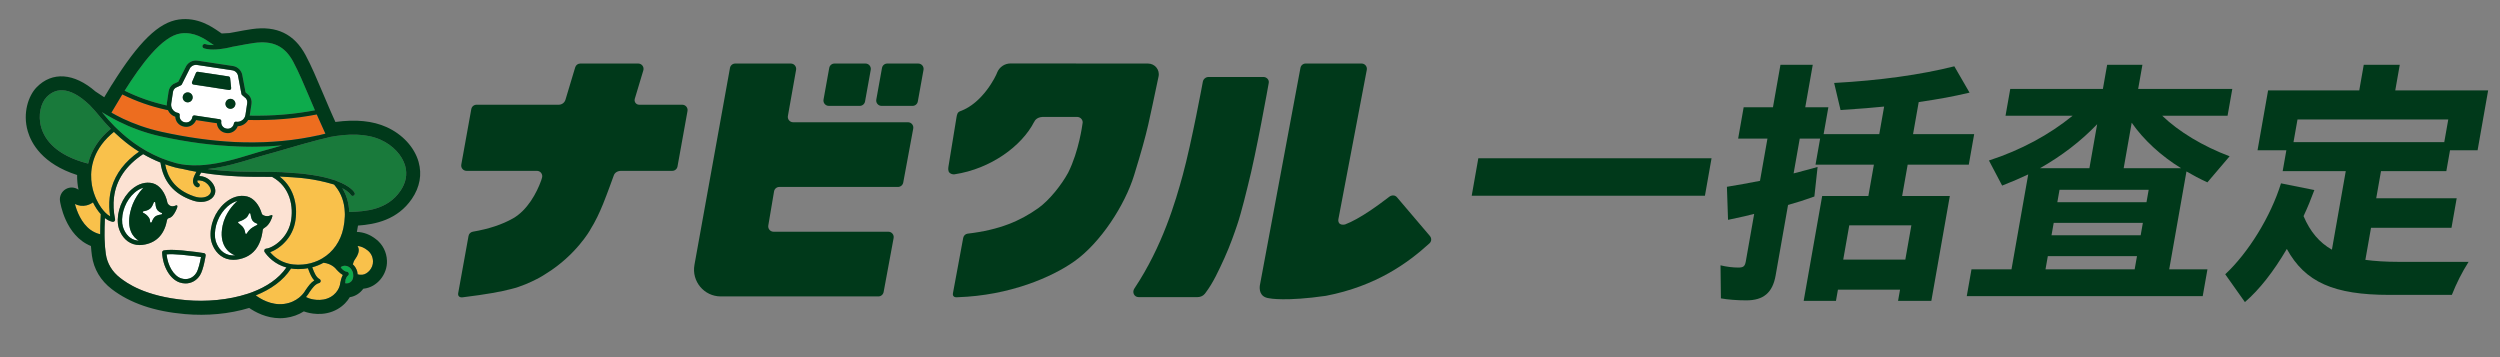
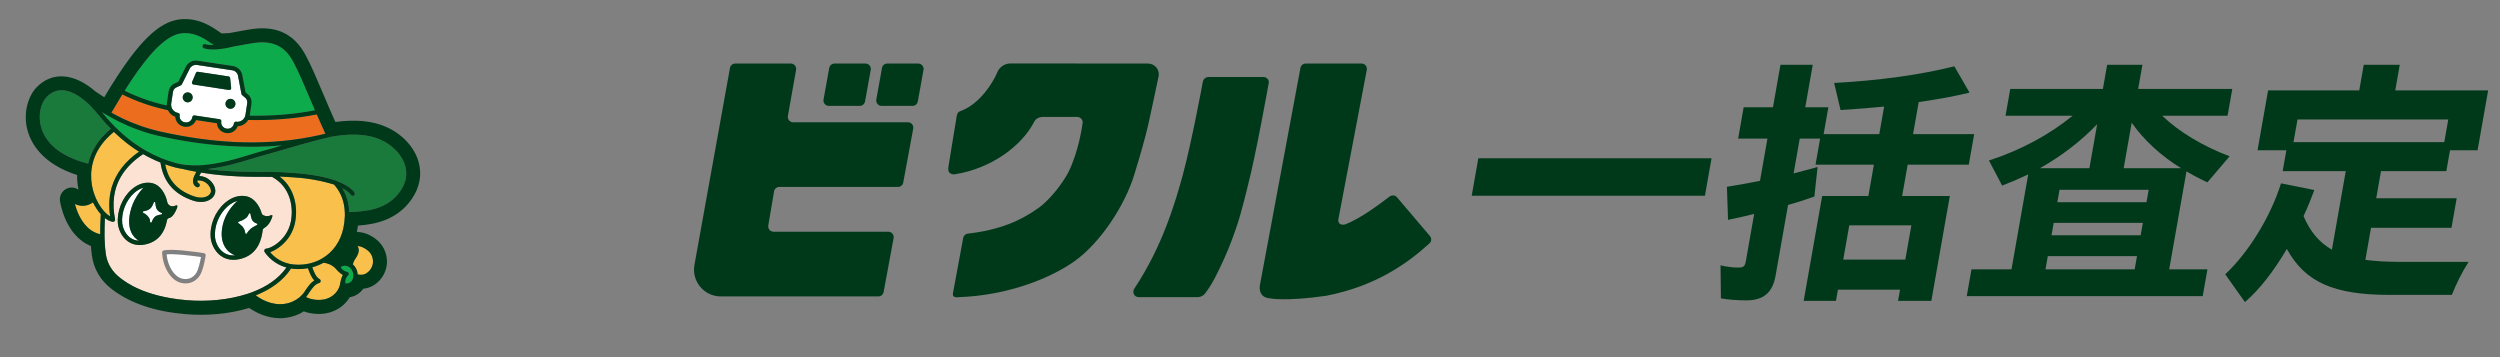
<svg xmlns="http://www.w3.org/2000/svg" id="a" viewBox="0 0 182 26">
  <rect x="0" y="0" width="182" height="26" fill="#808080" stroke="none" />
  <path d="M83.576,4.626l-10.014-.006c-.415,0-.79.251-.957.63-.007.016-.013.032-.019.048-.071.212-1.022,2.206-2.695,2.803-.184.066-.222.223-.259.446l-.585,3.58c-.021.127-.034.335.069.439.088.089.236.145.377.123,2.642-.399,4.907-2.068,5.801-3.833l.005.006s.108-.325.6-.35h2.517c.261,0,.463.252.388.502,0,0-.244,1.97-1.042,3.557-.483.891-1.378,2.017-2.181,2.585-1.302.922-2.79,1.579-5.139,1.854-.165.019-.294.151-.323.315-.153.883-.591,3.151-.746,4.025-.027.124.017.32.313.29l-.001.002c.009-.002.017-.004.026-.004,3.799-.124,6.87-1.462,8.494-2.608,1.912-1.35,3.686-4.094,4.358-6.276,1.077-3.499,1.068-3.891,1.78-7.188.105-.485-.27-.94-.767-.94Z" fill="#00391a" />
-   <path d="M49.672,7.624h-3.14c-.224,0-.384-.216-.32-.43l.622-2.069c.075-.249-.112-.5-.372-.5h-4.216c-.171,0-.322.112-.371.276l-.709,2.359c-.065.216-.264.364-.489.364h-5.985c-.188,0-.349.134-.382.319l-.728,4.038c-.043.238.14.457.382.457h5.124c.26,0,.446.251.371.5l-.06.198c-.331.925-1.011,2.169-2.047,2.759-.803.457-1.767.771-2.929.972-.161.028-.287.151-.314.311-.146.846-.597,3.312-.757,4.187-.019.103.03.309.314.28.011-.001.072-.009.072-.009,1.693-.208,2.741-.403,3.468-.594h-0c.724-.17,1.461-.517,1.84-.711.278-.134.576-.324.728-.424,2.157-1.33,3.198-3.178,3.198-3.178l-.005-.003c.375-.589.685-1.259.938-1.881.293-.72.772-2.055.772-2.055.069-.218.269-.347.535-.352h3.729c.188,0,.348-.134.382-.319l.728-4.038c.043-.238-.14-.457-.382-.457Z" fill="#00391a" />
  <path d="M104.099,17.182l-2.403-2.825c-.144-.17-.383-.165-.56-.03-.754.579-2.145,1.611-3.217,2.014-.2.049-.37-.011-.425-.091-.055-.08-.08-.181-.06-.288l2.069-10.879c.045-.238-.137-.458-.38-.458h-4.07c-.186,0-.345.132-.38.315l-2.955,15.835c-.037.267-.032.85.668.938.027.011,1.233.243,4.141-.177l-.017.003c3.703-.711,6.026-2.43,7.56-3.828.152-.138.16-.374.027-.53Z" fill="#00391a" />
  <path d="M91.98,5.606h-4.013c-.188,0-.365.153-.399.338,0,0-.81,4.404-1.464,6.802-.52,1.904-1.468,5.177-3.522,8.259-.179.269-.018.624.305.624h4.295c.394 0.0.57-.295.57-.295.564-.742.952-1.6,1.391-2.557.4-.872.762-1.919.915-2.378h0c.306-.874.784-2.87.784-2.87l-0.0 0c.615-2.374,1.516-7.453,1.516-7.453l.004-.023c.056-.233-.143-.449-.383-.449Z" fill="#00391a" />
  <path d="M60.336,7.708h2.255c.189,0,.35-.135.384-.321l.415-2.303c.043-.239-.141-.459-.384-.459h-2.255c-.188,0-.35.135-.383.321l-.415,2.303c-.043.239.14.459.383.459Z" fill="#00391a" />
  <path d="M66.848,4.626h-2.255c-.189,0-.35.135-.384.321l-.415,2.303c-.043.239.141.459.384.459h2.255c.189,0,.35-.135.384-.321l.415-2.303c.043-.239-.141-.459-.384-.459Z" fill="#00391a" />
  <path d="M66.099,8.901h-8.356c-.243,0-.427-.22-.384-.459l.596-3.357c.043-.239-.141-.459-.383-.459h-4.047c-.189,0-.35.135-.383.321l-2.586,14.338c-.216,1.196.703,2.295,1.918,2.295h11.47c.189,0,.35-.135.384-.321l.728-3.93c.043-.239-.141-.459-.383-.459h-8.356c-.243,0-.427-.22-.384-.459l.419-2.48c.033-.186.195-.321.383-.321h8.637c.189,0,.35-.135.384-.321l.728-3.93c.043-.239-.141-.459-.383-.459Z" fill="#00391a" />
  <path d="M25.71,19.961c-.003-.028-.007-.056-.012-.087-.001-.004-.002-.008-.002-.013-.007-.027-.054-.192-.179-.329-.044-.048-.098-.091-.164-.124-.07-.035-.15-.061-.248-.062-.001 0-.225.002-.3.122.028.029.061.069.094.114.105.099.228.192.348.201.066.005.122.051.14.115.018.064-.006.132-.06.171-.085.061-.139.178-.176.299-.002.079-.008.161-.026.249.042.013.112.022.222.001.036-.009.32-.088.364-.447.007-.061.007-.131-.002-.209Z" fill="#0dab4c" />
  <path d="M19.252,18.189c.025-.051.075-.085.132-.088.112-.007.286-.067.483-.176.091-.051.187-.112.284-.185.423-.317.867-.842,1.018-1.586.217-1.068-.019-2.546-1.364-3.277-.076 0-.149 0-.228 0-1.379.003-3.015.006-4.941-.311-.051.089-.096.176-.131.25.301.008.529.123.679.233.263.192.449.485.485.765.031.241-.068.476-.274.644-.198.162-.463.245-.76.245-.191,0-.394-.034-.6-.104-1.377-.466-2.149-1.373-2.354-2.764-.432-.172-.853-.377-1.262-.613-1.258.833-1.967,1.885-2.12,3.142-.061.501-.037,1.033.078,1.597.01.051-.005.104-.041.142-.011.012-.025.019-.039.027-.023.013-.048.022-.075.022-.009,0-.017-.001-.026-.002-.018-.003-.037-.009-.055-.014-.167-.039-.337-.128-.504-.258-.022.483-.03.883-.028,1.225 0.0.055.001.109.002.161.001.054.002.108.004.16.013.422.044.751.086,1.055.096.699.461,1.308,1.057,1.762.435.332,1.76,1.343,4.789,1.611,1.454.129,3.076-.005,4.475-.462.056-.018.112-.036.167-.055.055-.019.11-.038.164-.059,1.045-.392,1.934-.983,2.498-1.799-.886-.246-1.382-.825-1.588-1.127-.023-.034-.027-.075-.02-.115.002-.015.002-.03.008-.044ZM10.573,17.796c-.141.03-.277.044-.407.044-.326,0-.618-.093-.871-.277-.494-.36-.678-.958-.709-1.255-.095-.908.308-1.921,1.002-2.522.48-.415,1.024-.572,1.533-.443.513.13.934.721,1.07,1.425l.002-.002s.008.027.019.051c.124.19.321.259.578.146.159-.07.164.081.012.376-.129.25-.267.499-.561.558l.006.001c-.066.035-.075.099-.075.099l-.004-.005c-.182,1.013-.715,1.62-1.595,1.804ZM14.555,20.043c-.242.381-.629.591-1.049.591-.138,0-.28-.023-.422-.07-.697-.231-1.236-1.146-1.282-2.174-.003-.078.05-.147.127-.162.262-.053.75-.051,1.337.004.627.059,1.484.17,1.588.196.077.019.127.092.119.171-.001.009-.151,1.025-.417,1.444ZM16.07,18.623c-.507-.37-.696-.976-.728-1.276-.098-.931.303-1.937,1.024-2.565.508-.442,1.086-.612,1.627-.478.482.12.885.621,1.064,1.246h0s.019.046.038.069c.174.132.409.153.641.051.159-.07.1.139-.052.434-.099.192-.235.372-.464.505-.08.043-.091.12-.091.12l-.003-.004c-.067.605-.243,1.087-.526,1.444-.191.24-.43.424-.718.551-.144.063-.299.114-.467.149-.148.03-.29.046-.426.046-.346,0-.654-.098-.921-.292Z" fill="#fce2d3" />
  <path d="M6.554,7.676c-.002-.002-.004-.004-.005-.005-.024-.024-.049-.045-.073-.069-.691-.653-1.346-1.007-1.926-1.032-.022-.001-.043-.001-.064-.001-.406,0-.773.167-1.094.497-.399.411-.66,1.306-.388,2.223.26.875,1.069,2.024,3.414,2.621.217-.946.778-1.818,1.649-2.535-.28-.285-.553-.588-.817-.912-.196-.24-.439-.528-.696-.788Z" fill="#197a3b" />
  <path d="M29.496,12.068c-.218-.772-.898-1.496-1.776-1.89-1.083-.487-2.385-.451-3.729-.202-.013.007-.025.016-.04.019-.239.055-.479.112-.716.172-.002 0-.003-0-.005-0-.864.222-1.71.469-2.456.688-.561.164-1.091.319-1.528.433-.237.062-.519.148-.845.248-.052.016-.108.033-.162.049-.118.036-.238.072-.364.11-.123.037-.247.074-.376.11-.727.208-1.55.406-2.387.5,1.516.202,2.851.205,3.995.205.777.001,1.453.004,2.057.065.05.005.103.008.151.014 0.0 0.0.001 0.0.001 0.0.002 0.0.004 0.0.006 0.0.046.002.093.006.139.009.076.004.152.008.227.014.354.027.706.07,1.055.127.627.096,1.13.218,1.532.35.059.018.119.034.177.052.013.004.023.014.035.022,1.07.395,1.313.838,1.328.868.04.078.009.173-.069.213-.023.012-.047.017-.071.017-.058,0-.113-.032-.141-.087-.002-.004-.133-.221-.618-.479.312.502.482,1.086.507,1.736,1.215-.04,2.785-.156,3.724-1.533.406-.596.524-1.212.349-1.832Z" fill="#197a3b" />
  <path d="M23.682,9.714c-.197-.421-.398-.869-.622-1.387-.001 0-.002 0-.003.001-1.576.309-3.244.442-4.99.403-.157.266-.442.445-.762.453-.108.296-.395.505-.719.505-.038,0-.077-.003-.115-.009l-.032-.005c-.202-.031-.38-.138-.502-.303-.088-.12-.139-.26-.148-.405l-1.517-.229c-.112.289-.395.492-.714.492-.038,0-.077-.003-.115-.009l-.032-.005c-.202-.031-.38-.138-.502-.303-.09-.122-.141-.266-.148-.418-.176-.059-.33-.17-.443-.323-.037-.05-.068-.104-.094-.159-.058-.012-.115-.023-.173-.036-1.089-.239-2.146-.611-3.145-1.106-.001-.001-.003-.001-.004-.002-.275.449-.541.898-.791,1.325.001.001.002.001.003.002.231.131.479.262.74.39.041.02.082.041.124.061.746.347,1.686.703,2.793.946,1.853.408,3.606.653,5.277.738,1.952.093,3.806-.03,5.549-.367.187-.036.374-.074.559-.115.007-.002.013 0.0.02-0.0.168-.042.34-.084.512-.124-.002-.004-.004-.009-.006-.014Z" fill="#ed6d1f" />
  <path d="M12.128,18.518c.08.831.519,1.567,1.056,1.745.436.145.859-.005,1.104-.391.153-.24.281-.799.345-1.161-.276-.04-.883-.116-1.398-.165-.449-.042-.853-.052-1.108-.028Z" fill="#fff" />
  <path d="M9.481,15.443c.191-.864.675-1.48.956-1.779-.219.062-.437.182-.643.361-.619.536-.979,1.44-.894,2.249.024.228.176.737.581,1.032.18.132.39.202.624.213-.415-.235-.899-.836-.624-2.077Z" fill="#fff" />
  <path d="M15.657,17.313c.024.231.181.748.599,1.054.241.176.53.25.861.224-.46-.161-1.216-.764-.907-2.186.194-.896.766-1.506,1.077-1.782-.243.065-.485.198-.713.396-.635.553-1.004,1.475-.917,2.293Z" fill="#fff" />
  <path d="M18.726,16.289c-.01-.012-.024-.019-.038-.02-.021-.005-.246-.065-.348-.283-.063-.133-.089-.312-.098-.379-.005-.035-.012-.084-.065-.084h-0c-.026,0-.049.018-.058.042-.089.245-.229.337-.416.441-.148.082-.324.13-.326.131-.023.006-.04.025-.044.048s.006.046.025.06c.002.001.18.127.279.234.125.135.203.311.219.494.002.026.021.048.047.054.004.001.009.001.013.001.021,0,.042-.011.052-.03.001-.002.114-.196.282-.341.158-.135.453-.272.455-.273v-0c.01-.005.019-.012.026-.022.014-.023.012-.052-.005-.072Z" fill="#fff" />
  <path d="M11.745,15.613c-.003 0-.309.033-.458.161-.163.14-.24.39-.241.392-.008.026-.032.043-.058.043-.003,0-.006-0-.01-.001-.03-.005-.052-.031-.051-.062.007-.216-.099-.329-.221-.46-.101-.109-.275-.191-.276-.191-.024-.011-.038-.037-.034-.064.004-.026.025-.047.052-.051.002-0.0.184-.026.335-.097.217-.103.304-.256.407-.537.009-.025.036-.043.06-.042.055.002.059.055.061.08.005.067.022.272.087.411.106.226.35.298.353.298,0,0,.051.011.047.063s-.053.056-.053.056Z" fill="#fff" />
  <path d="M12.532,7.921c.043.078.103.144.175.196.074.053.159.091.254.105h0c.078.012.132.085.12.162l-.002.01c-.037.245.132.474.377.511l.032.005c.023.003.045.005.068.005.218,0,.41-.16.443-.382l.002-.01c.011-.071.072-.121.141-.121.007,0,.014.001.021.002l1.825.276c.078.012.132.085.12.162l-.002.01c-.037.245.132.474.377.511l.032.005c.023.003.045.005.068.005.218,0,.41-.16.443-.382l.002-.01c.011-.071.072-.121.141-.121.007,0,.014.001.021.002.03.005.06.007.09.007.147,0,.285-.055.391-.148.049-.043.091-.094.124-.151.028-.048.047-.102.06-.158.004-.016.009-.032.012-.049l.128-.85c.019-.125-.015-.252-.094-.35l-.278-.241c-.024-.021-.041-.05-.047-.081l-.242-1.279c-.024-.227-.198-.409-.423-.444l-2.579-.39c-.025-.004-.05-.006-.075-.006-.198 0-.381.118-.46.304l-.563,1.119c-.014.029-.038.052-.067.065l-.384.179c-.105.071-.175.182-.194.307l-.128.85c-.01.068-.006.135.006.199.012.063.033.122.064.177ZM17.134,7.612c-.03.198-.215.334-.413.304-.198-.03-.334-.215-.304-.413.03-.198.215-.334.413-.304.198.03.334.215.304.413ZM13.981,5.969l.283-.662c.024-.056.083-.089.143-.08l2.233.337c.06.009.107.058.113.119l.075.722c.009.087-.067.16-.154.147l-2.591-.397c-.087-.013-.138-.105-.103-.185ZM13.306,7.034c.03-.198.215-.334.413-.304.198.03.334.215.304.413-.03.198-.215.334-.413.304-.198-.03-.334-.215-.304-.413Z" fill="#fff" />
  <path d="M26.751,18.217c-.242-.188-.468-.288-.725-.313.031.048.056.103.072.167.057.228-.027.498-.25.802-.082.112-.135.242-.162.373.166.147.272.344.319.525.004.015.007.029.008.043l0-0c.01.055.017.107.021.158.098.03.211.043.343.03.376-.039.797-.477.777-.983-.013-.333-.149-.603-.404-.801Z" fill="#f9c14b" />
  <path d="M24.637,19.768c-.035-.035-.068-.069-.097-.1l-.045-.047c-.005-.006-.011-.012-.015-.018-.013-.018-.319-.416-.929-.475-.253.141-.527.252-.819.33.001.005.003.012.004.016l.032.084c.1.264.238.626.491.756.059.03.093.094.085.16-.008.066-.057.12-.121.135-.278.064-.499.382-.661.614l-.051.073c-.021.039-.097.17-.236.33.151.075.269.111.272.111.018.006.834.284,1.528-.12.634-.37.691-.97.693-.995.001-.007.002-.016.003-.023l.014-.065c.012-.057.027-.122.045-.189.027-.102.064-.208.119-.306.004-.007.006-.014.01-.02-.007-.004-.013-.008-.019-.012-.116-.065-.217-.153-.302-.238Z" fill="#f9c14b" />
  <path d="M22.88,20.416c-.207-.217-.323-.525-.408-.747l-.035-.091c-.003-.007-.005-.015-.007-.023-.001-.003-.004-.014-.008-.029-.047.008-.095.014-.143.021-.06.009-.12.018-.181.024-.032.003-.061.002-.092.005-.078.006-.154.01-.229.011-.018 0-.037.003-.055.003-.191,0-.369-.016-.536-.042-.569.884-1.487,1.524-2.567,1.955.295.223,1.104.747,2.061.623.484-.063.838-.254,1.085-.451.044-.035.084-.071.122-.106.042-.039.079-.077.113-.113.153-.167.226-.303.233-.316.003-.007.008-.014.012-.02l.056-.079c.136-.195.324-.464.578-.625Z" fill="#f9c14b" />
  <path d="M6.296,14.95c-.285.067-.571.032-.842-.1.131.499.451,1.39,1.147,1.89.21.151.442.255.693.313-.002-.399.011-.875.042-1.462-.211-.234-.406-.527-.567-.858-.15.103-.308.178-.473.217Z" fill="#f9c14b" />
  <path d="M14.997,13.305c-.13-.095-.342-.195-.628-.166-.018.137.048.179.074.19.079.032.121.122.091.203-.024.064-.083.104-.147.104-.016,0-.033-.003-.05-.008-.017-.006-.167-.06-.245-.228-.066-.142-.06-.315.018-.513.003-.009.062-.166.182-.379-.339-.061-.686-.133-1.043-.216-.169-.026-.337-.058-.501-.102-.246-.065-.488-.141-.728-.226.154.842.612,1.826,2.115,2.336.497.168.872.066,1.058-.086.121-.099.178-.226.16-.359-.021-.159-.139-.39-.358-.55Z" fill="#f9c14b" />
  <path d="M24.44,13.584c-.038-.047-.072-.097-.113-.142-.003-.003-.005-.006-.008-.009-.028-.009-.056-.015-.083-.023-.001-0-.002-.001-.003-.001-.642-.193-1.3-.33-1.966-.415-.12-.015-.24-.029-.36-.041-.046-.004-.092-.007-.138-.011-.014-.001-.028-.002-.042-.003-.065-.005-.13-.011-.195-.015-.073-.005-.145-.014-.218-.017-.005-0-.009-.001-.014-.001-.003-0-.005-0-.008-0-.158-.007-.322-.018-.492-.029-.146-.009-.294-.019-.446-.027.012.009.022.019.034.028,1.115.869,1.304,2.286,1.09,3.338-.137.672-.484,1.182-.866,1.541-.055.052-.11.101-.165.146-.068.056-.136.106-.204.152-.208.143-.41.243-.577.301.261.316.695.685,1.363.841.052.012.106.023.161.033.054.009.11.017.167.023.216.025.452.029.711.004.027-.003.054-.008.081-.011.051-.006.101-.012.151-.02.054-.009.107-.02.16-.031.034-.007.069-.014.103-.022.019-.005.038-.008.057-.013.179-.046.351-.107.516-.18.119-.053.232-.113.342-.179.77-.46,1.319-1.23,1.523-2.204.061-.291.092-.569.102-.838.002-.053.004-.106.004-.158,0-.054-.004-.105-.006-.158-.028-.721-.25-1.349-.66-1.86Z" fill="#f9c14b" />
  <path d="M9.306,10.475c-.048-.037-.096-.073-.144-.11-.263-.208-.52-.432-.771-.67-.033-.031-.066-.063-.099-.095-.082.067-.163.134-.238.202-.679.613-1.054,1.257-1.247,1.862-.067.212-.112.418-.139.617-.08.582-.013,1.1.08,1.478.038.155.087.303.14.446.021.056.042.111.064.164.022.054.046.106.07.157.102.218.218.415.341.588.048.068.097.132.147.192.049.058.099.116.148.165.121.121.244.216.36.28-.075-.472-.085-.924-.038-1.357.017-.158.042-.313.076-.465.022-.098.046-.196.074-.292.298-1.009.968-1.884,1.99-2.595-.228-.143-.452-.295-.673-.458-.048-.035-.095-.073-.143-.109Z" fill="#f9c14b" />
  <path d="M12.141,7.676c-.003-.059 0-.118.009-.177l.128-.85c.032-.212.152-.402.329-.522.014-.009.028-.018.044-.025l.33-.154.532-1.057c.131-.296.423-.486.747-.486h0c.041,0,.082.003.122.009l2.579.39c.363.055.645.345.689.709l.228,1.208.233.202c.014.013.028.026.04.041.134.167.192.384.16.595l-.128.85c-0.0.003-.001.005-.002.007,1.659.03,3.245-.099,4.747-.388-.129-.3-.254-.595-.371-.873-.432-1.023-.806-1.907-1.207-2.658-.612-1.145-1.496-1.566-2.868-1.369-.403.058-.758.126-1.071.185-.191.036-.365.069-.528.096-.004.001-.006.004-.01.005-.038.01-.7.189-1.351.189-.234,0-.467-.023-.669-.086-.085-.026-.133-.117-.106-.202.026-.085.116-.132.202-.106.183.057.401.074.621.071-.061-.039-.125-.083-.197-.132-.492-.339-1.238-.851-2.209-.719-1.361.185-2.909,2.293-4.089,4.173.968.476,1.991.836,3.044,1.068.007.002.015.003.022.005Z" fill="#0dab4c" />
-   <path d="M20.423,10.594c-.281.025-.563.045-.848.06-.079.004-.159.006-.238.009-.212.009-.426.014-.641.017-2.205.034-4.542-.214-6.994-.753-1.211-.266-2.218-.663-3.062-1.083-.034-.017-.067-.034-.1-.051-.043-.021-.081-.042-.122-.063-.058-.03-.119-.06-.175-.091-.156-.084-.305-.168-.449-.251-.005-.003-.01-.006-.015-.009-.116-.068-.229-.135-.337-.202-.006-.004-.013-.008-.019-.012.027.032.052.064.078.094.27.331.55.641.837.93.065.066.132.13.198.194.129.124.258.244.39.36.195.171.393.333.594.487.055.042.109.084.165.125.06.044.121.086.182.129.231.161.466.312.705.45.048.028.096.056.144.083.306.171.619.323.939.456.051.021.101.042.152.062.306.122.619.227.936.315.008.002.016.005.024.007 0.0 0.0 0,0,0.0 0.0.022.006.044.013.066.019.137.036.277.064.418.087.112.019.226.034.34.045.317.031.641.036.967.02.023-.001.046-.002.069-.003.101-.006.201-.014.302-.024.002-0.0.003-0.0.005-0.0.581-.056,1.159-.169,1.706-.302.143-.035.285-.071.424-.108.135-.036.267-.073.396-.11.302-.087.587-.174.848-.254.33-.101.614-.189.858-.252.397-.104.874-.242,1.382-.391-.032.003-.065.004-.097.007-.008.001-.017.001-.025.002Z" fill="#0dab4c" />
+   <path d="M20.423,10.594c-.281.025-.563.045-.848.06-.079.004-.159.006-.238.009-.212.009-.426.014-.641.017-2.205.034-4.542-.214-6.994-.753-1.211-.266-2.218-.663-3.062-1.083-.034-.017-.067-.034-.1-.051-.043-.021-.081-.042-.122-.063-.058-.03-.119-.06-.175-.091-.156-.084-.305-.168-.449-.251-.005-.003-.01-.006-.015-.009-.116-.068-.229-.135-.337-.202-.006-.004-.013-.008-.019-.012.027.032.052.064.078.094.27.331.55.641.837.93.065.066.132.13.198.194.129.124.258.244.39.36.195.171.393.333.594.487.055.042.109.084.165.125.06.044.121.086.182.129.231.161.466.312.705.45.048.028.096.056.144.083.306.171.619.323.939.456.051.021.101.042.152.062.306.122.619.227.936.315.008.002.016.005.024.007 0.0 0.0 0,0,0.0 0.0.022.006.044.013.066.019.137.036.277.064.418.087.112.019.226.034.34.045.317.031.641.036.967.02.023-.001.046-.002.069-.003.101-.006.201-.014.302-.024.002-0.0.003-0.0.005-0.0.581-.056,1.159-.169,1.706-.302.143-.035.285-.071.424-.108.135-.036.267-.073.396-.11.302-.087.587-.174.848-.254.33-.101.614-.189.858-.252.397-.104.874-.242,1.382-.391-.032.003-.065.004-.097.007-.008.001-.017.001-.025.002" fill="#0dab4c" />
  <path d="M12.172,15.996s.008-.064.075-.099l-.006-.001c.294-.059.432-.308.561-.558.152-.295.147-.446-.012-.376-.257.113-.455.044-.578-.146-.011-.024-.019-.051-.019-.051l-.002.002c-.136-.704-.556-1.295-1.07-1.425-.509-.129-1.053.028-1.533.443-.694.6-1.097,1.613-1.002,2.522.031.296.215.895.709,1.255.253.185.545.277.871.277.13,0,.266-.015.407-.044.88-.184,1.413-.791,1.595-1.804l.004.005ZM10.105,17.52c-.234-.011-.443-.082-.624-.213-.405-.296-.557-.804-.581-1.032-.085-.81.275-1.714.894-2.249.206-.179.424-.299.643-.361-.281.299-.765.914-.956,1.779-.275,1.241.209,1.842.624,2.077ZM11.745,15.613c-.003 0-.309.033-.458.161-.163.14-.24.39-.241.392-.008.026-.032.043-.058.043-.003,0-.006-0-.01-.001-.03-.005-.052-.031-.051-.062.007-.216-.099-.329-.221-.46-.101-.109-.275-.191-.276-.191-.024-.011-.038-.037-.034-.064.004-.026.025-.047.052-.051.002-0.0.184-.026.335-.097.217-.103.304-.256.407-.537.009-.025.036-.043.06-.042.055.002.059.055.061.08.005.067.022.272.087.411.106.226.35.298.353.298,0,0,.051.011.047.063s-.053.056-.053.056Z" fill="#00391a" />
  <path d="M30.475,11.792c-.302-1.07-1.176-2.02-2.338-2.542-1.002-.45-2.225-.573-3.719-.371-.036-.079-.072-.159-.109-.24l-.037-.082c-.049-.111-.098-.221-.146-.329l-.183-.421c-.155-.358-.302-.706-.444-1.042-.443-1.049-.826-1.955-1.25-2.748-.822-1.538-2.102-2.159-3.914-1.898-.426.061-.793.131-1.117.193-.187.036-.359.069-.517.094l-.561.031c-.055-.036-.129-.087-.189-.128-.545-.376-1.559-1.075-2.926-.89-1.462.199-2.918,1.611-4.862,4.721-.018.024-.036.049-.052.075-.163.264-.33.541-.522.864-.228-.145-.438-.286-.636-.417-1.557-1.357-3.158-1.471-4.291-.304-.582.599-1.031,1.857-.639,3.202.253.868,1.054,2.368,3.591,3.18-.006.387.035.746.102,1.07-.268-.191-.625-.213-.916-.05-.31.173-.482.518-.433.87.016.114.377,2.527,2.254,3.28.016.243.04.475.072.706.133.971.634,1.812,1.447,2.433,1.342,1.024,3.081,1.618,5.316,1.816,1.624.144,3.269-.015,4.686-.448.427.296,1.243.748,2.243.748.138-0.0.281-.009.426-.028.476-.062.92-.222,1.31-.469.051.019.092.032.118.04.214.071,1.314.39,2.346-.212.428-.25.703-.566.88-.864.032-.005.065-.01.098-.017.32-.07.655-.274.885-.598.011-.001.022-.002.033-.003.956-.098,1.729-1.03,1.69-2.036-.025-.628-.308-1.184-.796-1.563-.439-.341-.891-.515-1.396-.533.006-.025.011-.05.016-.075.027-.129.05-.258.068-.386,1.253-.087,2.873-.41,3.923-1.948.576-.844.745-1.771.488-2.681ZM13.163,2.431c.971-.132,1.717.38,2.209.719.072.05.136.093.197.132-.221.003-.439-.014-.621-.071-.085-.026-.175.021-.202.106-.026.085.021.175.106.202.202.062.435.086.669.086.651,0,1.314-.179,1.351-.189.004-.001.006-.004.01-.005.163-.027.337-.059.528-.096.313-.06.668-.127,1.071-.185,1.372-.197,2.257.224,2.868,1.369.401.751.775,1.635,1.207,2.658.118.278.243.572.371.873-1.502.289-3.088.418-4.747.388 0-.003.001-.005.002-.007l.128-.85c.032-.211-.026-.429-.16-.595-.012-.015-.025-.029-.04-.041l-.233-.202-.228-1.208c-.044-.364-.326-.654-.689-.709l-2.579-.39c-.04-.006-.082-.009-.122-.009h-0c-.324 0-.616.19-.747.486l-.532,1.057-.33.154c-.015.007-.03.015-.044.025-.177.12-.297.31-.329.522l-.128.85c-.009.059-.012.119-.009.177-.007-.002-.015-.003-.022-.005-1.054-.232-2.076-.592-3.044-1.068,1.18-1.88,2.728-3.988,4.089-4.173ZM15.99,8.68l-1.825-.276c-.007-.001-.014-.002-.021-.002-.069,0-.13.051-.141.121l-.002.01c-.034.222-.225.382-.443.382-.022,0-.045-.002-.068-.005l-.032-.005c-.245-.037-.414-.266-.377-.511l.002-.01c.012-.078-.042-.151-.12-.162h-0c-.096-.014-.181-.053-.254-.105-.073-.052-.132-.119-.175-.196-.03-.055-.052-.114-.064-.177-.012-.064-.016-.131-.006-.199l.128-.85c.019-.125.089-.236.194-.307l.384-.179c.029-.014.053-.037.067-.065l.563-1.119c.08-.186.262-.304.46-.304.025,0,.05.002.075.006l2.579.39c.226.034.4.216.423.444l.242,1.279c.006.032.022.06.047.081l.278.241c.079.099.113.226.094.35l-.128.85c-.003.017-.008.032-.012.049-.013.056-.033.11-.06.158-.033.057-.075.108-.124.151-.106.093-.244.148-.391.148-.03,0-.059-.002-.09-.007-.007-.001-.014-.002-.021-.002-.069,0-.13.051-.141.121l-.002.01c-.034.222-.225.382-.443.382-.022,0-.045-.002-.068-.005l-.032-.005c-.245-.037-.414-.266-.377-.511l.002-.01c.012-.078-.042-.151-.12-.162ZM8.902,6.873c.001.001.003.001.004.002.999.494,2.056.866,3.145,1.106.058.013.115.024.173.036.026.055.057.109.094.159.113.153.266.264.443.323.007.153.058.296.148.418.121.165.299.272.502.303l.032.005c.038.006.077.009.115.009.319,0,.602-.203.714-.492l1.517.229c.009.145.06.285.148.405.121.165.299.272.502.303l.032.005c.038.006.077.009.115.009.324,0,.611-.209.719-.505.32-.008.606-.188.762-.453,1.746.039,3.414-.094,4.99-.403.001-0.0.002-0.0.003-.001.224.517.425.965.622,1.387.002.004.004.009.006.014-.173.041-.344.082-.512.124-.007.001-.013-.001-.02 0-.185.041-.371.079-.559.115-1.743.337-3.597.46-5.549.367-1.671-.085-3.424-.331-5.277-.738-1.107-.243-2.047-.599-2.793-.946-.042-.02-.083-.041-.124-.061-.262-.129-.51-.259-.74-.39-.001-.001-.002-.001-.003-.002.25-.427.516-.876.791-1.325ZM7.442,8.177c.108.067.221.134.337.202.005.003.01.006.015.009.144.084.293.168.449.251.057.03.117.06.175.091.04.021.081.042.122.063.034.017.066.034.1.051.844.42,1.851.817,3.062,1.083,1.952.429,3.829.671,5.627.736.164.007.328.012.49.016.041.001.083.001.124.001.137.002.274.005.409.005.115,0,.229-.003.343-.004.215-.003.429-.009.641-.017.079-.003.159-.005.238-.009.285-.015.567-.035.848-.06.008-.001.017-.001.025-.002.032-.003.065-.004.097-.007-.508.149-.985.287-1.382.391-.244.064-.528.151-.858.252-.261.08-.546.167-.848.254-.129.037-.261.074-.396.11-.138.037-.28.073-.424.108-.547.134-1.125.247-1.706.302-.002 0-.003 0-.005 0-.101.01-.201.018-.302.024-.023.001-.046.002-.069.003-.326.016-.65.011-.967-.02-.114-.011-.228-.027-.34-.045-.141-.024-.281-.051-.418-.087-.022-.006-.044-.013-.066-.019,0-0,0,0-0-0-.008-.002-.016-.005-.024-.007-.318-.088-.63-.193-.936-.315-.051-.02-.102-.041-.152-.062-.319-.134-.632-.286-.939-.456-.048-.027-.096-.055-.144-.083-.239-.139-.474-.289-.705-.45-.061-.043-.122-.085-.182-.129-.055-.04-.11-.083-.165-.125-.201-.154-.4-.316-.594-.487-.132-.116-.262-.236-.39-.36-.066-.064-.133-.128-.198-.194-.287-.29-.566-.6-.837-.93-.025-.031-.051-.062-.078-.094.006.004.013.008.019.012ZM14.093,13.399c.078.168.228.223.245.228.017.006.033.008.05.008.064,0,.123-.04.147-.104.03-.08-.012-.17-.091-.203-.026-.011-.092-.053-.074-.19.287-.029.498.071.628.166.219.159.337.391.358.55.017.132-.04.26-.16.359-.185.152-.561.254-1.058.086-1.503-.509-1.961-1.494-2.115-2.336.239.085.482.161.728.226.164.044.332.075.501.102.356.083.704.155,1.043.216-.12.213-.179.37-.182.379-.078.198-.084.371-.018.513ZM3.004,9.289c-.272-.917-.011-1.813.388-2.223.321-.33.688-.497,1.094-.497.021,0,.043.001.064.001.58.025,1.236.379,1.926,1.032.024.024.049.045.073.069.002.002.004.004.005.005.257.26.5.548.696.788.264.323.537.626.817.912-.871.717-1.432,1.589-1.649,2.535-2.346-.597-3.155-1.746-3.414-2.621ZM7.294,17.054c-.251-.059-.482-.163-.693-.313-.696-.499-1.016-1.391-1.147-1.89.271.132.557.167.842.1.165-.039.322-.114.473-.217.162.331.356.624.567.858-.031.587-.044,1.063-.042,1.462ZM7.364,15.115c-.123-.172-.239-.369-.341-.588-.024-.051-.047-.103-.07-.157-.022-.054-.044-.109-.064-.164-.053-.144-.102-.291-.14-.446-.093-.378-.159-.896-.08-1.478.027-.199.072-.406.139-.617.192-.606.568-1.249,1.247-1.862.075-.068.155-.135.238-.202.033.032.066.064.099.095.251.238.508.462.771.67.048.038.096.074.144.11.048.036.095.074.143.109.22.163.445.316.673.458-1.022.711-1.692,1.586-1.99,2.595-.028.096-.052.194-.074.292-.033.152-.059.307-.076.465-.048.433-.037.885.038,1.357-.117-.063-.239-.158-.36-.28-.05-.05-.099-.107-.148-.165-.05-.059-.099-.124-.147-.192ZM18.19,21.332c-.055.019-.111.037-.167.055-1.399.458-3.02.591-4.475.462-3.029-.268-4.354-1.279-4.789-1.611-.596-.454-.961-1.064-1.057-1.762-.042-.304-.073-.633-.086-1.055-.002-.052-.003-.105-.004-.16-.001-.052-.002-.106-.002-.161-.003-.342.006-.742.028-1.225.166.13.337.218.504.258.018.004.037.011.055.014.009.002.017.002.026.002.027,0,.052-.009.075-.022.014-.008.028-.015.039-.027.036-.038.052-.091.041-.142-.116-.565-.14-1.097-.078-1.597.153-1.256.862-2.308,2.12-3.142.409.236.83.441,1.262.613.205,1.391.977,2.297,2.354,2.764.206.07.409.104.6.104.296,0,.562-.083.76-.245.205-.168.305-.403.274-.644-.036-.28-.223-.573-.485-.765-.15-.109-.378-.225-.679-.233.035-.075.081-.162.131-.25,1.926.317,3.562.314,4.941.311.079-0.0.152-0.0.228-0,1.344.731,1.581,2.209,1.364,3.277-.151.744-.595,1.269-1.018,1.586-.097.073-.193.134-.284.185-.197.109-.371.169-.483.176-.057.004-.107.037-.132.088-.007.014-.006.029-.008.044-.007.04-.003.081.02.115.206.303.703.881,1.588,1.127-.564.816-1.453,1.407-2.498,1.799-.054.02-.109.04-.164.059ZM20.388,12.878c-.012-.009-.022-.019-.034-.028.152.008.3.018.446.027.17.011.334.022.492.029.003 0.0.005 0.0.008 0.0.005 0.0.009.001.014.001.073.003.146.012.218.017.065.004.13.01.195.015.014.001.028.002.042.003.046.004.092.006.138.011.12.012.24.026.36.041.666.084,1.324.221,1.966.415.001 0.0.002.001.003.001.028.008.056.014.083.023.003.003.005.006.008.009.041.045.076.094.113.142.41.511.632,1.139.66,1.86.002.053.006.104.006.158,0,.052-.002.105-.004.158-.01.269-.041.548-.102.838-.204.974-.753,1.744-1.523,2.204-.11.066-.223.126-.342.179-.164.073-.336.133-.516.18-.019.005-.038.008-.057.013-.034.008-.069.015-.103.022-.053.011-.106.022-.16.031-.05.008-.1.014-.151.02-.027.003-.053.008-.081.011-.259.025-.495.021-.711-.004-.057-.006-.113-.014-.167-.023-.055-.01-.109-.02-.161-.033-.668-.156-1.102-.525-1.363-.841.168-.058.369-.158.577-.301.068-.046.136-.097.204-.152.056-.045.111-.094.165-.146.381-.36.729-.869.866-1.541.214-1.053.025-2.47-1.09-3.338ZM22.234,21.14c-.007.014-.08.149-.233.316-.034.037-.071.075-.113.113-.038.035-.077.071-.122.106-.247.197-.601.387-1.085.451-.957.124-1.766-.4-2.061-.623,1.08-.431,1.998-1.071,2.567-1.955.167.027.345.042.536.042.018,0,.037-.002.055-.003.074-.001.151-.006.229-.011.031-.002.06-.001.092-.005.061-.006.121-.016.181-.024.048-.007.096-.013.143-.021.004.014.007.026.008.029.002.008.004.015.007.023l.035.091c.084.222.201.529.408.747-.254.16-.442.43-.578.625l-.056.079c-.004.006-.009.013-.012.02ZM24.949,20.038c-.055.098-.092.205-.119.306-.018.067-.033.133-.045.189l-.014.065c-.002.007-.003.015-.003.023-.002.025-.059.625-.693.995-.694.405-1.51.126-1.528.12-.003-.001-.121-.036-.272-.111.139-.16.215-.29.236-.33l.051-.073c.162-.232.384-.549.661-.614.065-.015.113-.069.121-.135.008-.066-.026-.13-.085-.16-.253-.13-.391-.492-.491-.756l-.032-.084c-.001-.004-.003-.011-.004-.016.291-.078.565-.189.819-.33.61.059.916.457.929.475.005.006.01.013.015.018l.045.047c.029.031.062.065.097.1.085.084.186.173.302.238.007.004.013.009.019.012-.004.006-.006.014-.01.02ZM25.712,20.17c-.043.359-.328.438-.364.447-.11.022-.18.012-.222-.001.018-.088.024-.17.026-.249.038-.121.091-.237.176-.299.054-.039.078-.107.06-.171-.018-.064-.074-.11-.14-.115-.12-.009-.243-.102-.348-.201-.034-.045-.067-.085-.094-.114.075-.119.299-.122.3-.122.098.002.179.027.248.062.066.033.12.076.164.124.125.136.172.302.179.329 0.0.004.001.008.002.013.006.03.009.059.012.087.009.078.009.148.002.209ZM26.098,18.071c-.016-.064-.041-.119-.072-.167.257.025.483.125.725.313.255.198.391.468.404.801.02.507-.401.945-.777.983-.132.014-.245.001-.343-.03-.004-.05-.01-.103-.021-.158l-0.0 0c-.002-.014-.004-.028-.008-.043-.047-.182-.153-.378-.319-.525.027-.13.08-.26.162-.373.222-.305.306-.575.25-.802ZM29.147,13.9c-.94,1.377-2.51,1.494-3.724,1.533-.024-.65-.194-1.235-.507-1.736.486.257.616.475.618.479.028.055.084.087.141.087.024,0,.049-.005.071-.017.078-.04.109-.135.069-.213-.015-.03-.258-.473-1.328-.868-.012-.007-.021-.018-.035-.022-.059-.018-.118-.035-.177-.052-.401-.132-.905-.255-1.532-.35-.087-.013-.177-.026-.268-.038-.261-.037-.523-.069-.787-.089-.076-.006-.152-.01-.227-.014-.046-.003-.093-.006-.139-.009-.002-0-.004-0-.006-0-0-0-.001-0-.001-0-.049-.006-.102-.009-.151-.014-.412-.041-.86-.055-1.348-.061-.019-0-.035-.002-.054-.002-.002-0-.003.001-.005.001-.209-.002-.424-.003-.65-.003-1.144-.001-2.479-.003-3.995-.205.837-.093,1.66-.292,2.387-.5.129-.037.253-.074.376-.11.126-.038.246-.074.364-.11.053-.016.11-.033.162-.049.326-.1.608-.186.845-.248.437-.114.967-.269,1.528-.433.746-.219,1.592-.466,2.456-.688.002-0.0.003.001.005 0.0.237-.06.476-.117.716-.172.015-.003.027-.012.04-.019,1.344-.249,2.646-.284,3.729.202.878.394,1.558,1.118,1.776,1.89.175.62.057,1.236-.349,1.832Z" fill="#00391a" />
-   <path d="M14.854,18.428c-.104-.026-.961-.137-1.588-.196-.587-.056-1.074-.057-1.337-.004-.076.015-.13.084-.127.162.046,1.029.585,1.943,1.282,2.174.142.047.284.07.422.07.42,0,.807-.21,1.049-.591.266-.419.416-1.435.417-1.444.008-.079-.042-.151-.119-.171ZM14.288,19.873c-.245.386-.669.535-1.104.391-.537-.178-.976-.914-1.056-1.745.255-.024.659-.014,1.108.028.515.049,1.122.125,1.398.165-.065.362-.192.921-.345,1.161Z" fill="#00391a" />
  <path d="M19.685,16.103c.152-.295.211-.504.052-.434-.232.102-.468.082-.641-.051-.019-.023-.038-.069-.038-.069h0c-.179-.625-.582-1.126-1.064-1.246-.541-.134-1.119.036-1.627.478-.72.627-1.122,1.634-1.024,2.565.032.3.221.906.728,1.276.266.195.575.292.921.292.136,0,.278-.015.426-.046.168-.035.323-.086.467-.149.288-.127.527-.31.718-.551.283-.357.459-.839.526-1.444l.003.004s.01-.077.091-.12c.229-.133.365-.313.464-.505ZM16.21,16.406c-.309,1.422.447,2.025.907,2.186-.331.025-.62-.049-.861-.224-.418-.306-.575-.823-.599-1.054-.087-.818.282-1.74.917-2.293.228-.199.47-.331.713-.396-.31.276-.882.886-1.077,1.782ZM18.731,16.361c-.006.01-.015.017-.026.022v0c-.003.001-.297.138-.455.273-.169.144-.281.339-.282.341-.011.019-.031.03-.052.03-.004,0-.009-0-.013-.001-.026-.006-.045-.027-.047-.054-.016-.183-.094-.359-.219-.494-.1-.107-.277-.233-.279-.234-.019-.014-.029-.037-.025-.06s.021-.042.044-.048c.002-.001.178-.049.326-.131.187-.104.327-.197.416-.441.008-.024.032-.042.058-.042h0c.053 0.0.06.048.065.084.01.067.036.245.098.379.102.218.328.278.348.283.014.002.028.009.038.02.018.02.02.05.005.072Z" fill="#00391a" />
  <path d="M13.719,6.729c-.198-.03-.383.106-.413.304-.03.198.106.383.304.413.198.03.383-.106.413-.304.03-.198-.106-.383-.304-.413Z" fill="#00391a" />
  <path d="M16.418,7.504c-.03.198.106.383.304.413.198.03.383-.106.413-.304.03-.198-.106-.383-.304-.413-.198-.03-.383.106-.413.304Z" fill="#00391a" />
  <path d="M16.829,6.405l-.075-.722c-.006-.061-.053-.11-.113-.119l-2.233-.337c-.06-.009-.119.024-.143.08l-.283.662c-.034.081.016.172.103.185l2.591.397c.087.013.163-.059.154-.147Z" fill="#00391a" />
  <path d="M124.601,11.52l-.482,2.731h-16.979l.482-2.731h16.979Z" fill="#00391a" />
  <path d="M137.165,7.758c-.902.091-1.581.145-3.173.253l-.466-1.972c3.323-.18,6.307-.597,8.749-1.212l1.109,1.918c-1.338.307-2.03.434-3.702.687l-.411,2.333h4.449l-.393,2.225h-4.449l-.402,2.279h3.472l-1.346,7.633h-2.423l.144-.814h-4.521l-.144.814h-2.35l1.346-7.633h3.363l.402-2.279h-4.249l.335-1.899h-1.483l-.447,2.532c.151-.036.377-.09.683-.18.284-.073.568-.145,1.063-.29l-.234,2.153c-.811.289-1.155.398-1.917.615l-.905,5.136c-.22,1.247-.88,1.809-2.128,1.809-.669,0-1.364-.054-1.855-.145l-.028-2.406c.433.109.912.163,1.291.163s.486-.091.55-.453l.609-3.455c-.475.127-.795.199-1.903.435l-.082-2.406c.857-.145,1.491-.253,2.408-.434l.543-3.075h-2.133l.401-2.279h2.133l.546-3.093h2.351l-.546,3.093h1.682l-.344,1.953h4.051l.354-2.007ZM134.187,18.9h4.521l.44-2.497h-4.521l-.44,2.497Z" fill="#00391a" />
  <path d="M157.411,8.428c1.206,1.158,2.971,2.225,4.905,2.949l-1.618,1.899c-.585-.271-1.032-.507-1.523-.796l-1.256,7.126h2.784l-.345,1.954h-17.178l.345-1.954h2.912l1.218-6.909c-.612.289-1.16.524-1.898.814l-.962-1.827c2.34-.759,4.401-1.881,6.089-3.256h-4.882l.345-1.954h6.744l.309-1.754h2.568l-.309,1.754h6.853l-.345,1.954h-4.756ZM152.674,9.042c-1.197,1.248-2.596,2.315-4.163,3.202h3.598l.564-3.202ZM148.913,19.605h6.491l.169-.959h-6.491l-.169.959ZM149.35,17.127h6.491l.16-.904h-6.491l-.16.904ZM149.933,13.818l-.159.904h6.491l.159-.904h-6.491ZM158.782,12.244c-1.453-.887-2.743-2.08-3.594-3.31l-.584,3.31h4.177Z" fill="#00391a" />
  <path d="M172.2,18.918c.653.091,1.529.145,2.433.145h5.081c-.502.796-.864,1.519-1.219,2.405h-4.539c-4.051,0-6.148-.922-7.474-3.346-.981,1.664-1.985,2.949-3.052,3.87l-1.433-2.025c1.688-1.574,3.308-4.197,4.06-6.62l2.428.488c-.303.796-.436,1.14-.787,1.899.486,1.14,1.145,1.918,2.065,2.442l1.008-5.716h-4.593l.268-1.519h-2.098l.769-4.359h6.636l.328-1.863h2.622l-.328,1.863h6.762l-.769,4.359h-2.007l-.268,1.519h-4.756l-.348,1.972h5.858l-.379,2.153h-5.858l-.411,2.333ZM166.967,10.345h10.976l.291-1.646h-10.976l-.291,1.646Z" fill="#00391a" />
</svg>